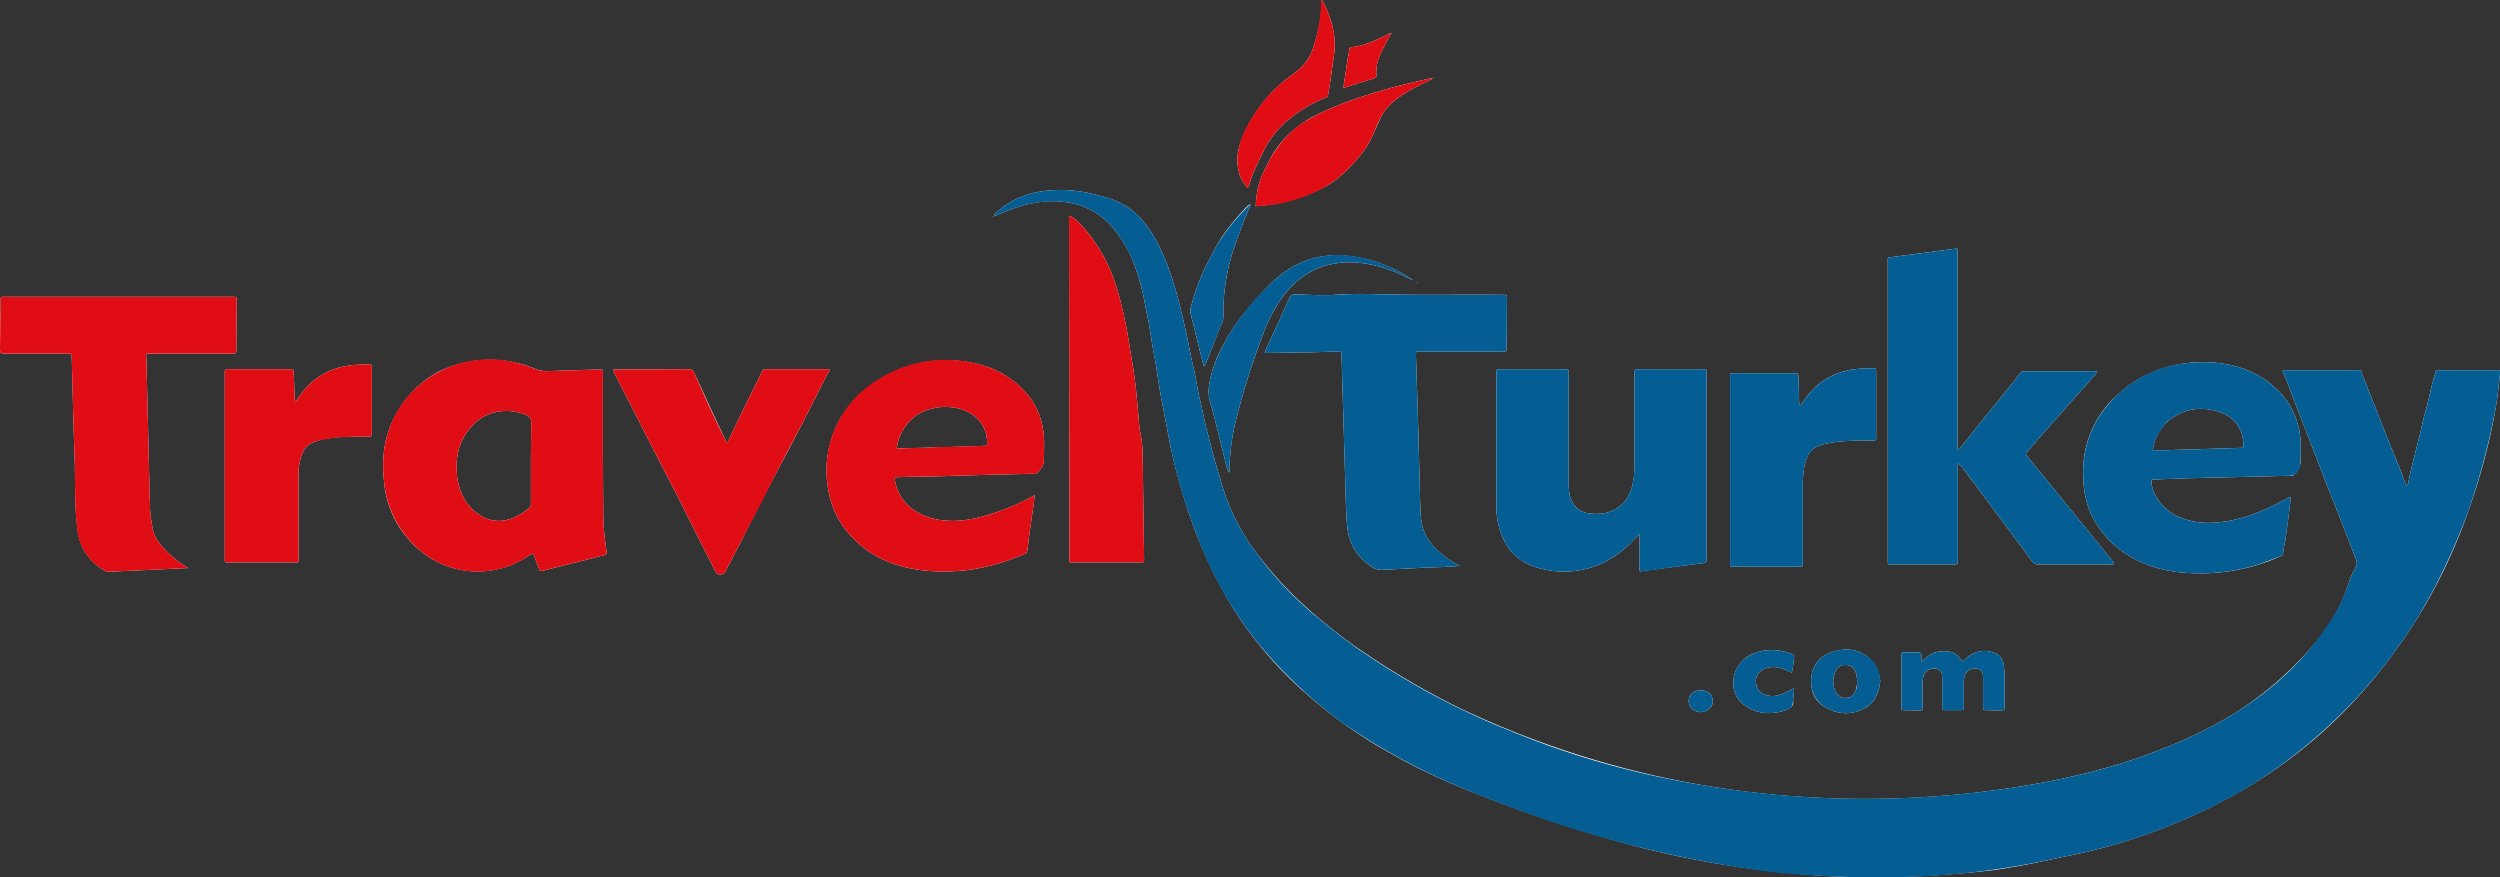
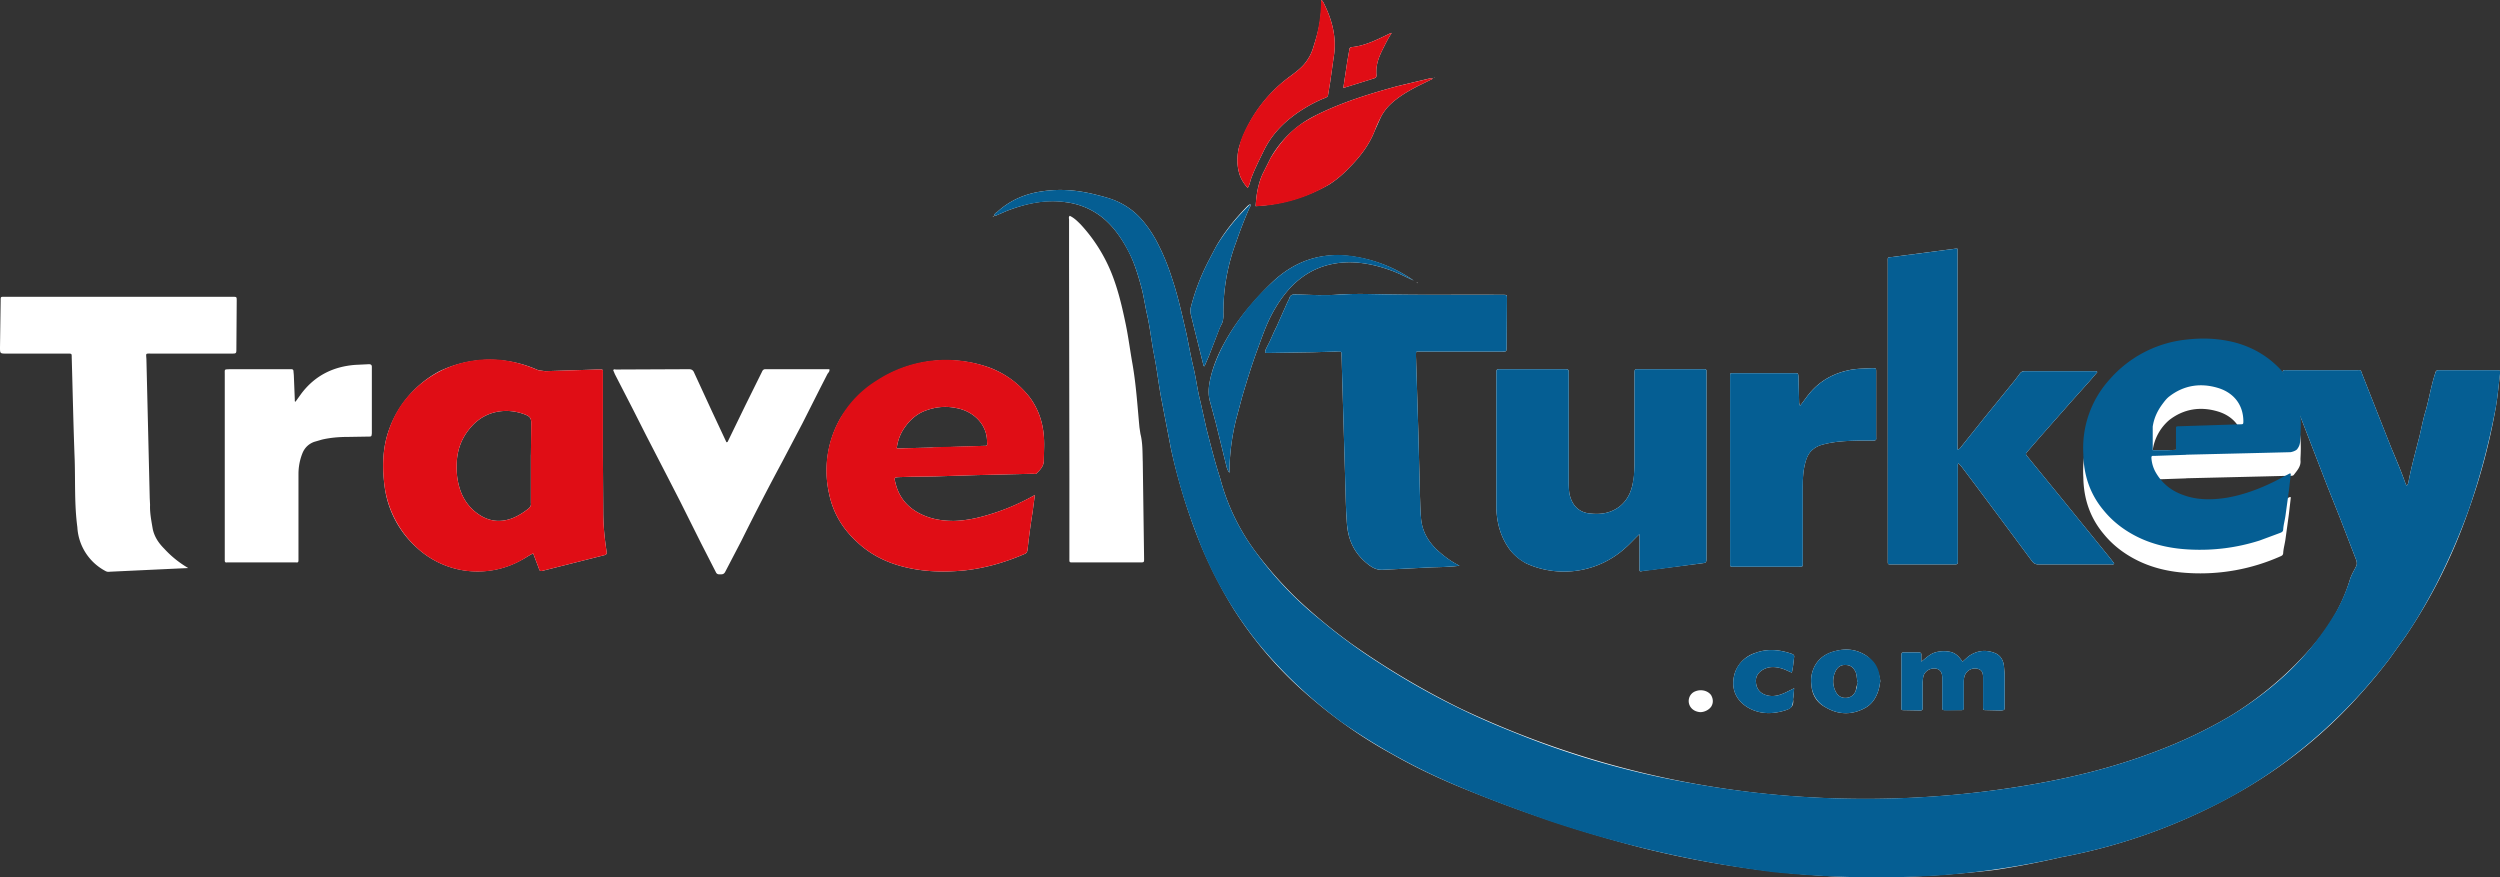
<svg xmlns="http://www.w3.org/2000/svg" viewBox="0 0 7530 2642">
  <rect x="0" y="0" width="7530" height="2642" fill="#333333" stroke="none" />
  <path fill="#fff" d="M2990 652h3v-1c-1-1-2 0-3 1v2-2zm1281 201-4-2-1-1 2 1c1 0 2 0 3 2zm2605 264c-1 4 1 8 3 11 11 22 18 45 27 68l40 103 63 163 39 98 49 127c2 7 3 13-1 20-7 14-15 27-19 42a533 533 0 0 1-89 170 1062 1062 0 0 1-266 235c-74 44-152 81-233 111-129 49-263 81-399 103a2924 2924 0 0 1-629 34 2821 2821 0 0 1-1062-268 2419 2419 0 0 1-334-199 1668 1668 0 0 1-159-132 1211 1211 0 0 1-122-138 646 646 0 0 1-109-225c-16-49-28-98-41-148l-18-81c-9-34-13-69-21-103-8-33-14-67-21-101-13-56-25-112-43-166-11-35-24-68-40-100-13-27-29-52-48-75-20-24-44-43-73-57-23-11-47-17-71-23-52-13-104-18-158-10-52 7-99 27-138 63-4 2-8 5-8 10 3 2 6 0 8-1l30-13c57-22 116-35 177-26 40 5 77 20 109 45 34 27 59 63 79 101 18 34 29 71 39 107 8 29 12 60 19 90 8 37 12 74 19 111 9 44 14 89 22 133l30 156a1850 1850 0 0 0 73 247 1374 1374 0 0 0 116 236 1168 1168 0 0 0 234 268 1412 1412 0 0 0 244 169c63 36 128 67 195 95a4221 4221 0 0 0 554 186 3008 3008 0 0 0 611 88 3104 3104 0 0 0 457-21c66-10 132-23 197-38a1730 1730 0 0 0 553-206 1447 1447 0 0 0 363-302c25-28 49-58 72-88l50-70a1622 1622 0 0 0 190-381 1860 1860 0 0 0 81-306c6-34 9-69 13-103 1-10 0-11-9-11h-176c-6 0-9 3-10 9-12 36-18 74-28 110-8 26-13 52-19 78-12 47-25 94-34 141-1 4-2 7-5 10l-3-5c-13-37-28-73-43-108l-38-96-50-127c-5-14-3-12-17-12h-210c-4 0-8-1-12 2zm-980-368h-6l-190 25c-16 2-14-1-14 17v899c0 10 0 10 11 10h186c15 0 14 0 14-14v-277c0-5-1-9 1-14l9 9 40 53 82 110 92 124c5 6 10 9 19 9h219c3 0 6 2 9-3l-14-18-69-85-73-90-107-131c-3-4-4-7 0-11l39-45 97-110 52-58 24-28c-1-3-3-3-4-3h-215c-7 0-11 3-14 7l-15 20-91 112-72 90c-2 3-4 6-10 7V749zm-4290 918 17 45c2 8 5 9 12 7l186-47c7-2 7-6 6-11-6-40-10-79-10-119l-1-166c0-15 1-13-13-13h-189c-15 0-15-2-15 13v139c1 7-1 11-6 16-15 12-32 23-50 30-34 13-67 10-97-9-38-24-59-60-67-104-4-20-4-40-3-60 3-39 17-73 43-102 44-51 111-59 166-36 11 5 15 10 15 23l-1 113c0 11 1 11 10 11l198 1c7 0 10-2 9-9v-269c1-6-2-8-8-7h-10l-156 5-21-3a352 352 0 0 0-299 4 323 323 0 0 0-158 200c-12 47-12 95-6 143a299 299 0 0 0 99 189 270 270 0 0 0 315 35c12-6 22-14 34-19zm3332-58v103c0 9 0 10 9 8l21-3 156-20c16-2 16-2 16-19v-559c1-5-2-7-7-7h-203c-5 0-7 3-7 8v279c0 19-1 38-5 56-5 28-17 52-39 70-26 20-55 25-86 22-37-2-59-25-66-61-2-13-2-27-2-40v-321c0-12 0-13-13-13h-193c-12 0-12 1-12 13v404c1 42 11 82 34 117 14 22 33 38 56 51a275 275 0 0 0 299-47c14-12 26-26 42-41zM567 1711c-27-16-51-35-72-58-17-17-30-36-35-60-4-24-9-48-8-72l-1-21-10-418c-1-19-4-17 17-17h239c15 0 15 0 15-15l1-144c0-12 0-12-12-12H14c-12 0-12-1-12 12l-2 140c0 19 0 19 20 19h184c12 0 12 0 12 11 3 104 5 207 9 310 2 67-1 135 8 202a159 159 0 0 0 83 131c5 3 9 4 15 3l213-10 23-1zm3829-7c-26-13-47-29-67-47-25-24-43-52-48-88-3-25-3-50-4-76l-5-194-7-226c0-17-1-14 15-14h245c14 0 12-1 13-12l1-148c0-10 0-11-10-11h-10c-109-1-218 1-327-1-53-1-105-3-158 0-42 4-85 1-128 0-11-1-20 0-23 13l-6 12-32 72c-10 19-17 39-27 57-3 7-8 13-7 22h16l126-2 70-2c21-1 17-2 18 17l1 38 9 307c2 53 2 105 6 158 4 50 24 90 64 121 14 11 28 18 47 16l140-7c28-1 57-1 88-5zm-1695-354c3-23 11-45 25-64 15-21 33-37 56-47 32-13 64-17 98-10 51 9 93 48 93 102 1 12 1 12-11 12l-148 5c-10 0-10 0-10 9v68c0 11-1 10 10 10l129-4 167-4c5 0 10 2 13-2 10-10 20-20 21-36l1-45c1-54-11-104-44-148-31-39-69-68-116-87a381 381 0 0 0-453 150 317 317 0 0 0-35 227c12 59 41 107 85 147 34 32 74 54 118 68 67 21 136 24 206 17 62-7 121-24 179-49 6-2 9-6 10-13 4-37 9-75 15-112l7-53a654 654 0 0 1-122 54c-40 13-80 23-122 24-40 0-78-7-113-28-33-20-54-49-63-87-4-16-4-16 14-17l33-1 67-1c7 0 10-2 9-10v-68c1-8-2-9-9-9l-82 2c-9 0-19 2-28 0zm3783 6a146 146 0 0 1 50-91c44-34 94-41 145-26 45 13 77 47 78 99 0 11 0 11-11 11l-92 3-94 3c-4 0-6 1-6 5v76c0 4 1 6 5 5h7l252-6 80-2c4 0 9 1 12-4 10-13 21-25 19-43v-5c2-36 2-71-9-107-12-40-33-74-64-103-34-32-74-54-119-67a393 393 0 0 0-296 38c-33 20-62 44-88 72a307 307 0 0 0-78 224c1 64 20 121 61 170 26 32 58 57 94 76 51 27 106 39 163 42a593 593 0 0 0 275-50c5-2 9-4 9-11 1-14 5-27 7-42l10-73 6-52c-3-2-5 0-7 1l-40 21c-46 23-94 41-145 50-44 7-89 8-132-8-37-13-65-36-84-70-7-13-11-27-12-42 0-4 1-6 5-6h8l88-3c6 0 9-1 9-8v-71c0-6-2-8-8-8l-54 2h-44zM3222 650c-4 4-2 8-2 12v138l1 643v238c0 14-1 13 14 13h198c13 0 13 0 13-11l-4-292c-1-28 0-57-7-84l-3-20c-6-64-10-128-21-191-7-39-12-79-20-118-11-53-23-105-43-155a481 481 0 0 0-93-147c-10-10-20-20-33-26zm-1034 682-44-94-53-115c-3-8-8-11-16-11l-220 1c-2 0-6-2-8 2l5 12 54 105 41 81 64 124 38 74 63 126 44 86c3 7 8 7 13 7 6 0 11 0 15-7l49-94a8092 8092 0 0 1 123-238l61-116 53-105 22-43c2-4 8-8 6-15h-193c-5 0-8 3-10 8l-50 101-52 107c-1 2-1 4-5 4zM890 1210c-3-1-2-3-2-5l-3-75-1-11c0-5-2-7-7-7H692c-17 1-15-1-15 16v560c0 5 2 7 7 6h208c5 1 7-1 7-6v-260c0-22 4-43 12-63 7-17 19-28 35-34l24-7c26-6 52-8 79-8l60-1c10 0 10 0 11-10v-200c0-6-3-8-9-8l-41 2c-66 5-121 32-162 86l-18 25zm4532 12c-3-3-2-6-3-9l-2-78c-1-11-1-11-12-11h-184c-10 0-10 0-10 10v566c-1 5 2 7 6 7h199c16 0 14 0 14-15v-228c0-21 1-43 6-64 4-17 9-33 23-45 10-9 22-14 35-17 35-9 70-10 105-11h44c6 0 9-2 8-8v-198c0-12 0-12-12-12-20 1-40 1-60 4-47 8-89 28-122 64-13 14-23 30-35 45zM3782 621a516 516 0 0 0 221-65c22-14 42-31 60-50 33-33 61-69 78-113l19-42c7-13 16-25 26-35 25-24 54-41 85-57l45-22c-6-2-9-1-13 0l-96 23c-83 23-165 48-243 87a316 316 0 0 0-137 129l-24 48c-14 31-19 63-21 97zm476 224a427 427 0 0 0-203-75c-87-8-161 21-224 81-24 23-46 47-68 73-30 35-56 73-78 114-18 33-32 68-40 105-5 23-7 45 0 68l16 59 34 138c2 6 4 11 8 16a685 685 0 0 1 20-160l19-71c14-47 28-93 45-139 12-33 23-65 38-96 17-34 37-65 63-93 48-50 106-74 175-75 47 0 92 11 136 28 20 8 39 18 59 27zM3979 0v35c-2 35-11 69-22 103-6 22-16 41-31 58-13 14-28 25-43 36a426 426 0 0 0-151 211c-7 28-7 56 2 84 5 14 13 27 24 39 6-9 7-18 10-27 11-30 25-57 39-86 26-53 67-92 116-123 22-14 45-26 68-35 4-2 8-3 9-8l7-43 10-71c10-58-4-112-30-164-2-3-3-7-8-9zm1808 1993v-19c1-7-2-9-9-9h-39c-12 0-12 0-12 12v157c0 3 1 5 5 5l52 1c5 0 7-2 7-7v-79c1-8 1-15 4-22 6-13 22-21 37-18 12 3 18 11 18 28v85c0 12 0 12 12 12h41c11 0 12 0 12-12v-70c0-8 0-17 4-25 6-13 21-21 36-18 13 3 18 10 18 27v88c0 10 1 10 11 10l42 1c12-1 12-1 12-13v-97l-2-23c-2-20-12-35-30-41-27-10-53-6-77 11l-18 16c-10-15-21-27-39-30-15-3-31-2-46 3-14 5-25 16-39 27zM3766 615c-5 2-8 5-11 8-36 37-68 77-93 121l-23 44c-22 43-39 87-51 133-3 9-3 18-1 27l12 49 25 100c1 2-1 6 4 6l13-30 33-86 4-8c5-8 6-16 7-25a598 598 0 0 1 38-224c12-35 25-69 40-103 2-4 5-7 3-12zm1897 1438h-51c-16 0-16 0-20 15l-3 14c-6 13-16 20-31 20-13 0-23-7-29-19a69 69 0 0 1 0-62c6-12 16-19 30-18 14 0 23 7 29 19 4 6 5 22 6 29 1 5 3 6 8 6h54c7 0 8-1 7-9-5-30-21-62-48-77-28-16-57-18-87-10-33 8-57 27-68 59-5 15-6 29-4 44 2 29 16 52 42 66 40 24 82 24 122 1 26-15 40-46 43-78zm-266-27c4-16 5-32 7-47 1-6-3-8-8-10-35-12-71-16-107-3a96 96 0 0 0-63 59c-15 46 1 86 44 109 35 18 72 17 109 5 15-5 24-13 22-30-1-4 1-8 1-12l2-24-24 12c-21 10-42 16-65 7-17-7-25-21-26-37-2-18 8-31 23-39 17-9 35-8 53-3 11 3 20 8 32 13zM4046 265l93-29c6-2 7-5 7-10-3-31 8-57 22-84 7-14 14-28 24-43l-6 2c-37 18-74 37-115 41-6 1-7 5-7 9l-6 34-12 80zm1075 1880c14 0 28-8 34-18 6-11 5-22-1-33-9-13-29-19-47-12-20 7-27 32-14 49 7 9 17 13 28 14zM4321 234l-3 1h3v-1z" />
  <path fill="#055e93" d="M6876 1117c4-3 8-2 12-2h210c14 0 12-2 17 12l50 127 38 96c15 36 30 71 43 108l3 5c3-3 4-6 5-10 9-47 22-94 34-141 6-26 11-52 19-78 10-36 16-74 28-110 2-6 4-9 10-9h176c10 0 10 1 9 11-4 34-7 69-13 103a2145 2145 0 0 1-81 306 1918 1918 0 0 1-101 231c-27 51-56 102-89 150l-50 70a1590 1590 0 0 1-322 316 1445 1445 0 0 1-245 144 1726 1726 0 0 1-421 136 2427 2427 0 0 1-370 55 3104 3104 0 0 1-497-10 3498 3498 0 0 1-674-154c-94-33-187-67-278-106a1910 1910 0 0 1-347-191 1402 1402 0 0 1-252-238 1170 1170 0 0 1-190-339 1667 1667 0 0 1-73-247l-30-156c-8-44-13-89-22-132-7-38-11-75-19-112-7-30-11-61-19-90-10-36-21-73-39-106-20-39-45-75-79-102-32-25-69-40-109-45-61-8-120 4-177 26l-30 13c-2 1-5 3-8 1 0-5 4-8 8-10 39-36 86-56 138-63 54-8 106-3 158 10 24 6 49 12 71 23 29 14 53 33 73 57 19 23 35 48 48 75 16 32 29 65 40 100 18 54 30 110 43 166 7 34 13 68 21 101 8 34 12 69 21 103l18 81c13 50 25 99 41 148a646 646 0 0 0 109 225 1057 1057 0 0 0 192 201 1673 1673 0 0 0 180 132 2249 2249 0 0 0 397 205 2589 2589 0 0 0 536 155 2950 2950 0 0 0 1001 10c136-22 270-54 399-103 81-30 159-67 233-111 47-29 92-61 134-97a838 838 0 0 0 184-221c15-28 27-57 37-87 4-15 12-28 19-42 4-7 3-13 1-20l-49-127-39-98-63-163-40-103c-9-23-16-46-27-68-2-3-4-7-3-11z" />
  <path fill="#055e93" d="M5896 749v605c6-1 8-4 10-7l72-90 91-112 15-20c3-4 8-7 14-7h215c1 0 3 0 4 3l-24 28-52 58-97 110-39 45c-4 4-3 7 0 11l107 131 73 90 69 85 14 18c-3 5-6 3-9 3h-219c-9 0-14-3-19-9l-92-124-82-110-40-53-9-9c-2 5-1 9-1 14v277c0 14 1 14-14 14h-186c-11 0-11 0-11-10V791c0-18-2-15 14-17l190-25h6z" />
  <path fill="#e00d15" d="M1606 1667c-12 5-22 13-33 19a270 270 0 0 1-316-35 307 307 0 0 1-99-189c-6-48-6-96 6-143 13-49 35-93 69-130a323 323 0 0 1 200-104c66-9 128 4 188 30l21 3 156-5h10c6-1 9 1 8 7v269c1 7-2 9-9 9l-198-1c-9 0-10 0-10-11l1-113c0-13-4-18-15-23-55-23-122-15-166 36-26 29-40 63-43 102-1 20-1 40 3 60 8 44 29 80 67 104 30 19 63 22 97 9 18-7 35-18 50-30 5-5 7-9 6-16v-139c0-15 0-13 15-13h189c14 0 13-2 13 13l1 166c0 40 4 79 10 119 1 5 1 9-6 11l-186 47c-7 2-10 1-12-7l-17-45z" />
  <path fill="#055e93" d="M4938 1609c-16 15-28 29-42 41a275 275 0 0 1-299 47c-23-12-42-29-56-51-23-35-33-75-34-117v-404c0-12 0-13 12-13h193c13 0 13 1 13 13v321c0 13 0 27 2 40 7 36 29 59 66 61 31 3 60-2 86-22 22-18 34-42 39-70 3-18 5-37 5-56v-279c-1-5 2-8 7-8h203c5 0 8 2 7 7v560c0 16 0 16-16 18l-156 21-21 2c-9 2-9 1-9-8v-103z" />
-   <path fill="#e00d15" d="m567 1711-23 1-213 10c-6 1-10 0-15-3a159 159 0 0 1-84-131c-8-67-5-135-7-202-4-103-6-207-9-310 0-11 0-11-12-11H20c-20 0-20 0-20-19l2-140c0-13 0-12 12-12h687c12 0 12 0 12 12l-1 144c0 15 0 15-15 15H458c-21 0-18-2-17 17l10 418 1 21c-1 24 4 48 8 72 5 24 18 43 35 60 21 23 45 42 72 58z" />
  <path fill="#055e93" d="M4396 1704c-31 4-60 4-88 5l-140 7c-19 2-33-5-47-16-40-31-60-71-64-121-4-52-4-105-6-158l-9-307-1-38c-1-19 3-17-18-17l-70 2-126 2h-16c-1-9 4-15 7-22 10-18 17-38 27-57l32-72 6-12c3-13 12-14 23-13 43 1 86 4 129 0 52-3 104-1 157 0 109 2 218 1 327 1h10c10 1 10 1 10 11l-1 148c-1 11 1 12-13 12h-245c-16 0-15-3-15 14l7 226 5 195c1 25 1 50 4 75 5 36 23 64 48 88 20 18 41 34 67 47z" />
  <path fill="#e00d15" d="M2701 1350c9 2 19 0 28 0l82-2c7 0 10 1 9 9v68c1 8-2 10-9 10l-67 1-33 1c-18 1-18 1-14 17 9 38 30 67 63 87 35 21 73 28 113 28 42-1 82-11 122-24a685 685 0 0 0 122-54l-7 53c-6 37-11 75-15 112-1 7-4 11-10 13-58 25-117 42-179 49-70 7-139 4-206-17-44-14-84-36-118-68-44-40-73-88-85-147a317 317 0 0 1 142-339 381 381 0 0 1 346-38c47 19 85 47 116 87 33 44 45 94 44 148l-1 45c-1 16-11 26-21 36-3 4-8 2-13 2l-167 4-129 4c-11 0-10 1-10-10v-68c0-9 0-9 10-10l148-4c12 0 12 0 11-12 0-54-42-93-93-102-34-7-66-3-98 10-23 10-41 26-56 47-14 19-22 41-25 64z" />
-   <path fill="#055e93" d="M6484 1356h44l54-2c6 0 8 2 8 8v71c0 7-3 8-9 8l-88 3h-8c-4 0-5 2-5 6 1 15 5 29 12 42 19 34 47 57 84 70 43 16 88 15 132 8 51-9 99-27 145-50l40-21c2-1 4-3 7-1l-6 52-10 73c-2 15-6 28-7 42 0 7-4 9-9 11l-62 23c-69 22-140 31-213 27-57-3-112-15-163-42-36-19-68-44-94-76-41-49-60-106-61-170a307 307 0 0 1 79-224 356 356 0 0 1 230-120c51-6 102-4 153 10 45 13 85 35 119 67 31 29 52 63 64 103 11 36 11 71 9 107l-1 19c-1 12-4 17-9 24-4 5-17 9-21 9l-80 2-252 6h-7c-4 1-5-1-5-5v-76c0-4 2-5 6-5l94-3 92-3c11 0 11 0 11-11-1-52-33-86-78-99-51-15-101-8-145 26-8 6-14 14-20 22-15 20-26 42-30 69z" />
-   <path fill="#e00d15" d="M3222 650c13 6 23 16 33 26a481 481 0 0 1 93 147c20 50 32 102 43 155 8 39 13 79 20 118 11 63 15 127 21 191l3 20c7 27 6 56 7 84l4 292c0 11 0 11-13 11h-198c-15 0-14 1-14-13v-238l-1-643V662c0-4-2-8 2-12zM2188 1332c4 0 4-2 5-4l52-107 50-101c3-5 5-8 10-8h194c1 7-5 11-7 15l-22 43-53 105a8961 8961 0 0 0-122 235l-62 119-49 94c-4 7-9 7-15 7-5 0-10 0-13-7l-44-86-63-126-38-74-64-124-41-81-54-105-5-12c2-4 6-2 8-2l220-1c8 0 13 3 16 11a4699 4699 0 0 0 97 209zM890 1210l18-25c41-54 96-81 162-86l41-2c6 0 9 2 9 8v200c-1 10-1 10-11 10l-60 1a407 407 0 0 0-103 15c-16 6-28 17-35 34-8 20-12 41-12 63v260c0 5-2 7-7 6H684c-5 1-7-1-7-6v-560c0-17-2-16 16-16h184c5 0 7 2 7 7l1 11 3 75c0 2-1 4 2 5z" />
+   <path fill="#055e93" d="M6484 1356h44l54-2c6 0 8 2 8 8c0 7-3 8-9 8l-88 3h-8c-4 0-5 2-5 6 1 15 5 29 12 42 19 34 47 57 84 70 43 16 88 15 132 8 51-9 99-27 145-50l40-21c2-1 4-3 7-1l-6 52-10 73c-2 15-6 28-7 42 0 7-4 9-9 11l-62 23c-69 22-140 31-213 27-57-3-112-15-163-42-36-19-68-44-94-76-41-49-60-106-61-170a307 307 0 0 1 79-224 356 356 0 0 1 230-120c51-6 102-4 153 10 45 13 85 35 119 67 31 29 52 63 64 103 11 36 11 71 9 107l-1 19c-1 12-4 17-9 24-4 5-17 9-21 9l-80 2-252 6h-7c-4 1-5-1-5-5v-76c0-4 2-5 6-5l94-3 92-3c11 0 11 0 11-11-1-52-33-86-78-99-51-15-101-8-145 26-8 6-14 14-20 22-15 20-26 42-30 69z" />
  <path fill="#055e93" d="M5422 1222c12-15 22-31 35-45 33-36 75-56 122-64 20-3 40-3 60-4 12 0 12 0 12 12v194l1 4c0 6-3 8-9 8h-44c-35 1-70 2-105 11-13 3-25 8-35 17-14 12-19 29-23 45-5 21-6 43-6 64v228c0 15 2 15-14 15h-199c-4 0-7-2-6-7v-566c0-10 0-10 10-10h184c11 0 11 0 12 11l2 78c1 3 0 6 3 9z" />
  <path fill="#e00d15" d="M3782 621c2-34 7-66 21-97l24-48c19-31 41-60 68-84 21-19 45-32 69-45 78-39 160-64 243-87l96-23c4-1 7-2 13 0l-45 22c-31 16-60 33-85 57-10 10-19 22-26 35-7 14-14 28-19 42-17 44-45 80-78 113-18 19-38 36-60 50a453 453 0 0 1-221 65z" />
  <path fill="#055e93" d="M4258 845c-20-9-39-19-59-27-44-17-89-28-136-28-69 1-127 25-175 75-26 28-46 59-63 93-15 31-26 63-38 96-17 46-31 92-45 139l-19 71a683 683 0 0 0-20 160c-4-5-6-10-8-16l-34-138-16-59c-7-23-5-45 0-68 8-37 23-72 40-105a696 696 0 0 1 146-187c63-60 137-89 224-82a427 427 0 0 1 203 76z" />
  <path fill="#e00d15" d="M3979 0c5 2 6 6 8 9 26 52 40 106 30 164l-10 71-7 43c-1 5-5 6-9 8-23 9-46 21-68 35-49 31-90 70-116 123-14 29-28 56-39 86-3 9-4 18-10 27-11-12-19-25-24-39-9-28-9-56-2-84 6-26 17-50 30-73a426 426 0 0 1 121-138c15-11 30-22 43-36 15-17 25-36 31-58a449 449 0 0 0 22-138z" />
  <path fill="#055e93" d="M5787 1993c14-11 25-22 39-27 15-5 31-6 46-3 18 3 29 15 39 30l18-16c24-17 50-21 77-11 18 6 28 21 30 41l2 23v97c0 12 0 12-12 13l-42-1c-10 0-11 0-11-10v-88c0-17-5-24-18-27-15-3-30 5-36 18-4 8-4 17-4 25v70c0 12 0 12-12 12l-41 1c-12-1-12-1-12-13v-85c0-17-6-25-18-28-15-3-31 5-37 18-3 7-3 14-4 22v79c0 5-2 7-7 7l-52-1c-4 0-5-2-5-5v-157c0-12 0-12 12-12h39c7 0 10 2 9 9v19zM3766 615c2 5-1 8-3 12-15 34-28 68-40 103a597 597 0 0 0-38 224c-1 9-2 17-7 25l-4 9-33 85-13 30c-5 0-3-4-4-6l-25-100-12-49c-2-9-2-17 1-27 12-46 29-90 51-133l23-44a616 616 0 0 1 104-129zM5663 2053c-3 32-17 63-43 78-40 23-82 23-122-1a83 83 0 0 1-42-66c-2-15-1-29 4-44 11-32 35-51 67-59 31-8 60-6 88 10 27 15 45 36 48 77 1 8 0 9-7 9-18 0-41 4-59 4-5 0-2-5-3-10-1-7-2-23-6-29-6-12-15-19-29-19-14-1-24 6-30 18a69 69 0 0 0 0 62c6 12 16 19 29 19 15 0 25-7 31-20l4-13c3-29 3-16 19-16h51zM5397 2026c-12-5-21-10-32-13-18-5-36-6-53 3-15 8-25 21-23 39 1 16 9 30 26 37 23 9 44 3 65-7l24-12-2 24-1 12c-3 24-7 25-22 30-37 12-74 13-109-5-43-23-59-63-44-109 10-30 34-49 63-59 36-13 72-9 107 3 5 2 9 4 8 10-2 15-3 31-7 47z" />
  <path fill="#e00d15" d="m4046 265 12-80 6-34c0-4 1-8 7-9 41-4 78-23 115-41l6-2c-10 15-17 29-24 43-14 27-25 53-22 84 0 5-1 8-7 10l-93 29z" />
-   <path fill="#055e93" d="M5121 2145c-11-1-21-5-28-14-13-17-6-42 14-49 18-7 38-1 47 12 6 11 7 22 1 33-6 10-20 18-34 18z" />
</svg>